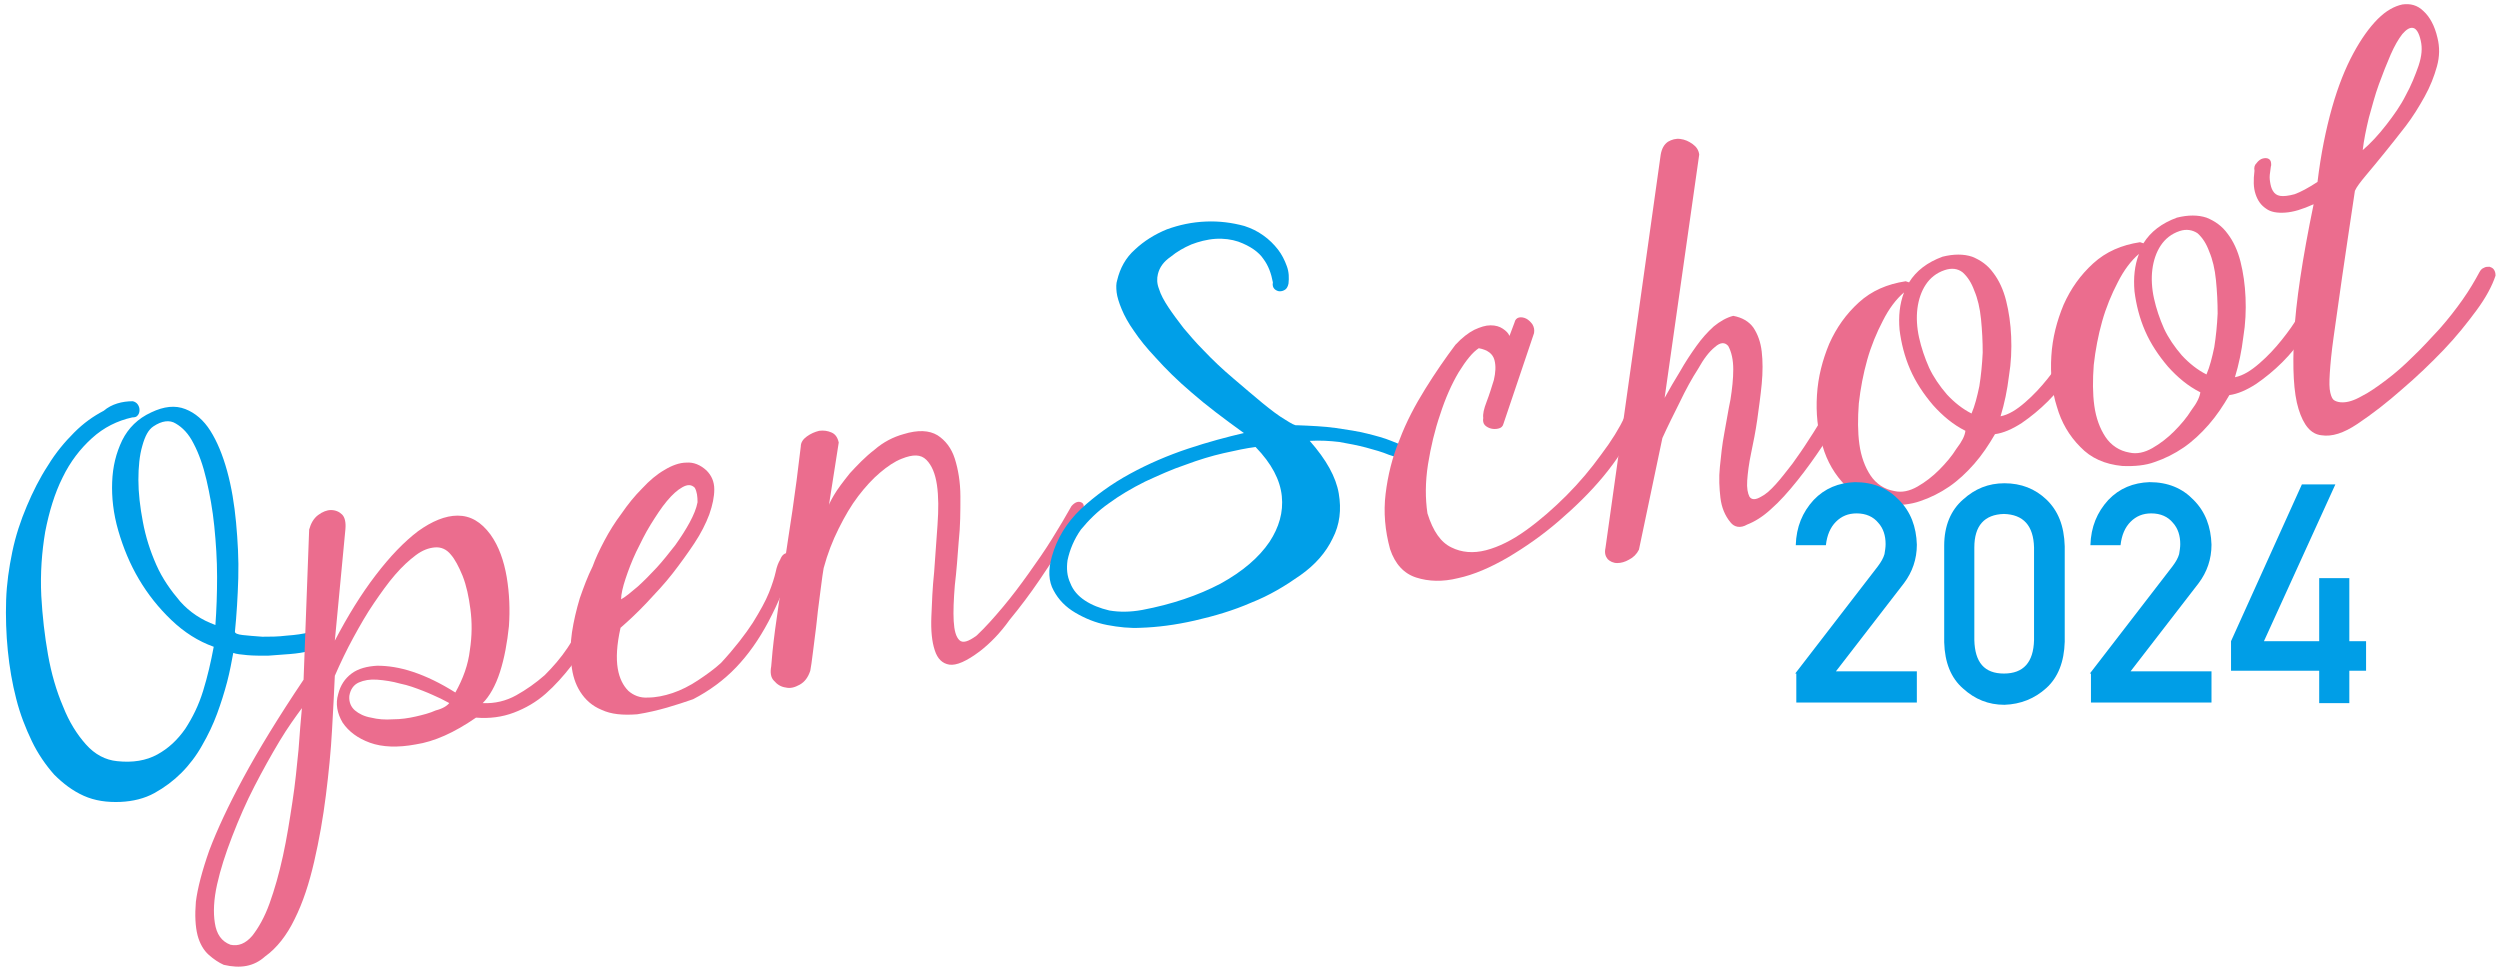
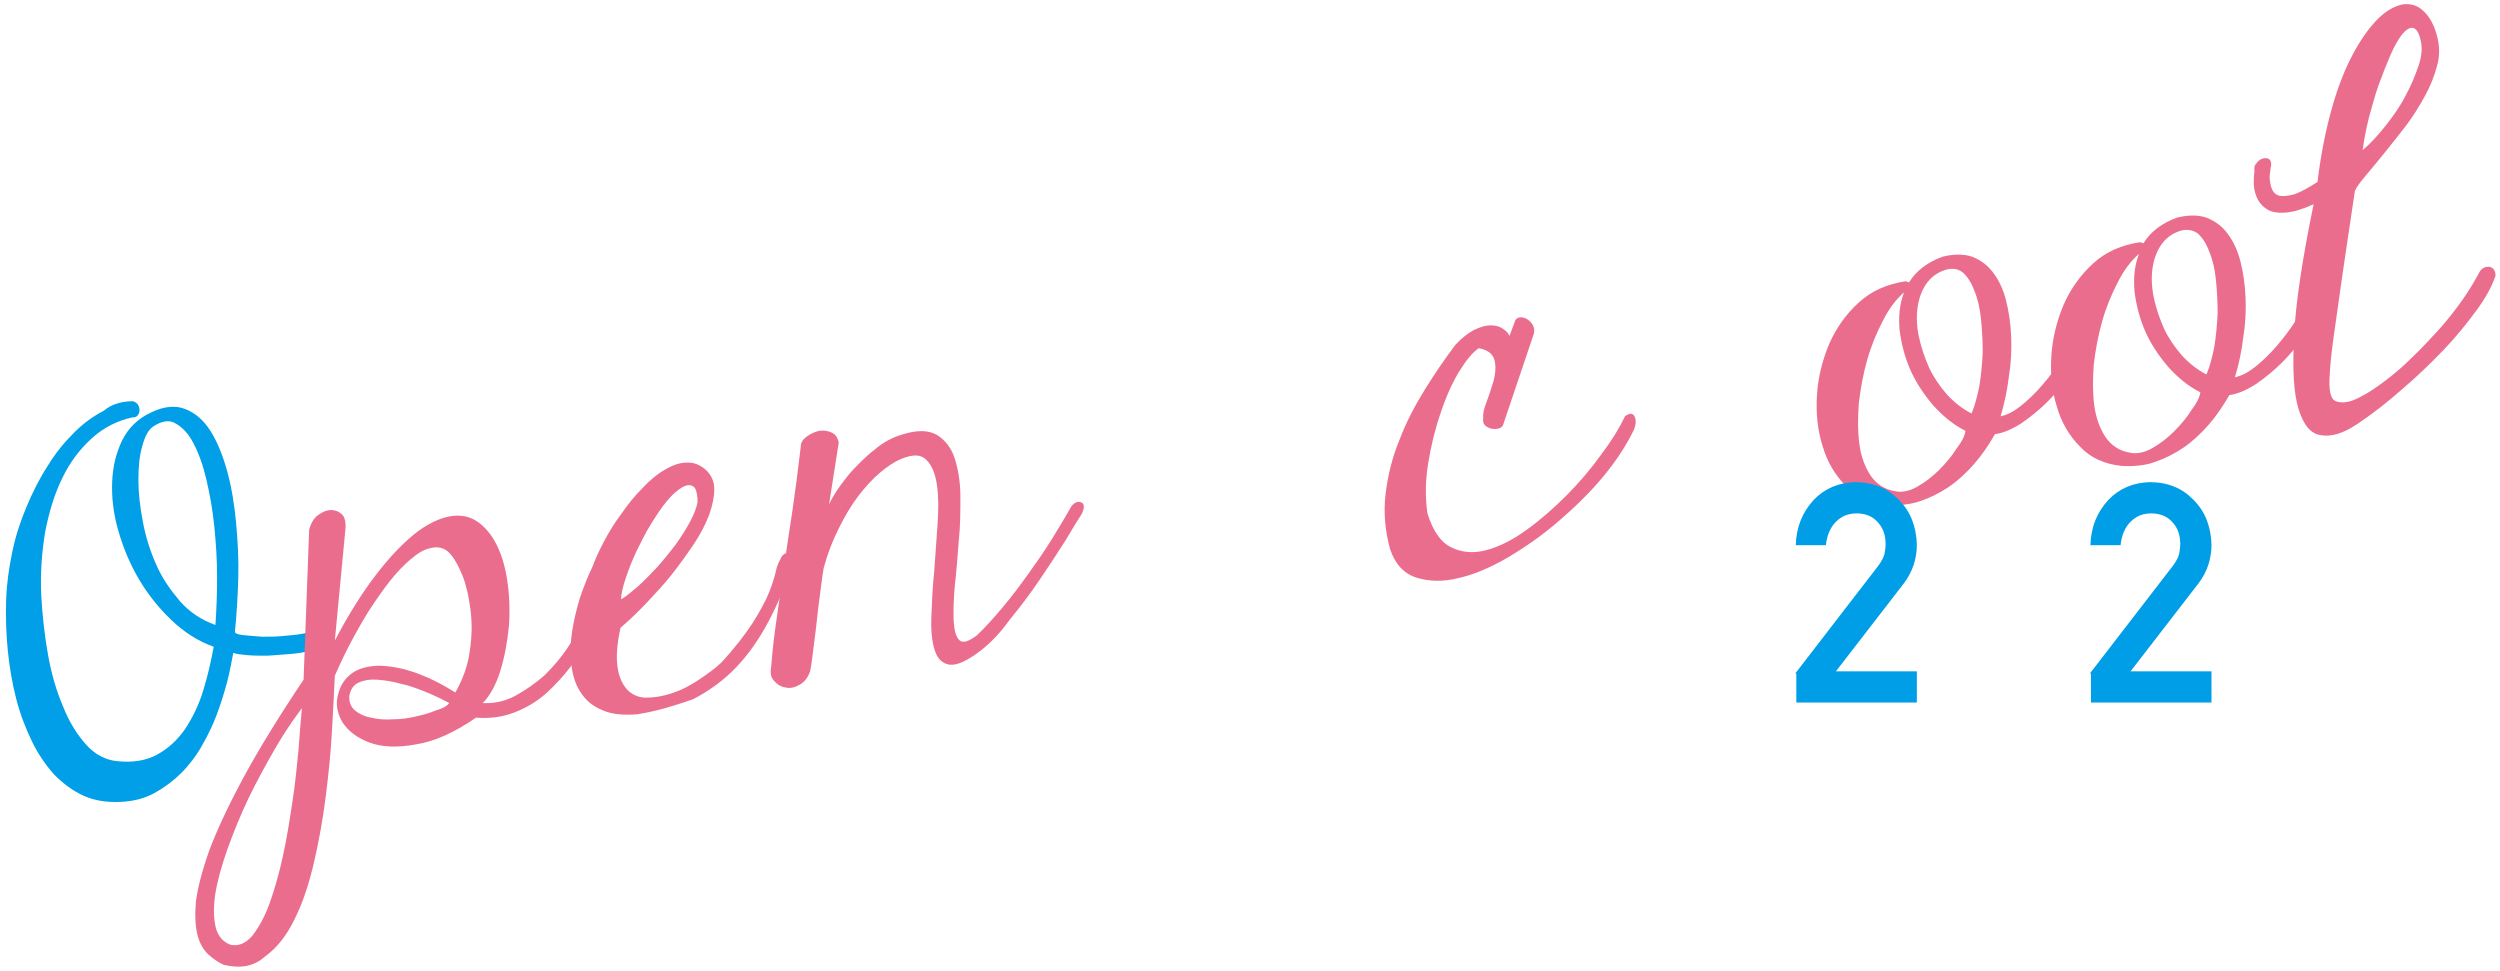
<svg xmlns="http://www.w3.org/2000/svg" version="1.1" id="レイヤー_1" x="0px" y="0px" viewBox="0 0 448 174" style="enable-background:new 0 0 448 174;" xml:space="preserve">
  <style type="text/css">
	.st0{fill:#009FE8;}
	.st1{fill:#EB6D8E;}
	.st2{fill:#009EE7;}
</style>
  <g>
    <g>
      <path class="st0" d="M23.8,71.9c0.4,0.1,0.7,0.3,0.9,0.6c0.2,0.3,0.3,0.6,0.3,1c0,0.3-0.1,0.7-0.3,0.9c-0.2,0.3-0.5,0.4-1,0.4    c-2.7,0.6-5.1,1.8-7.2,3.7c-2.1,1.9-3.9,4.2-5.3,7.1c-1.4,2.8-2.4,6.1-3.1,9.7c-0.6,3.6-0.9,7.4-0.7,11.5    c0.2,3.6,0.6,7.1,1.2,10.5c0.6,3.4,1.5,6.5,2.7,9.3c1.1,2.8,2.5,5,4.1,6.8c1.6,1.8,3.5,2.8,5.6,3c2.8,0.3,5.2-0.1,7.2-1.2    s3.6-2.6,5-4.6c1.3-2,2.4-4.2,3.2-6.8c0.8-2.6,1.4-5.2,1.9-7.9c-2.8-1-5.3-2.6-7.6-4.8c-2.3-2.2-4.2-4.6-5.8-7.3    c-1.6-2.7-2.8-5.6-3.7-8.7c-0.9-3.1-1.2-6-1.1-8.7c0.1-2.8,0.7-5.2,1.8-7.5c1.1-2.2,2.8-3.9,5.2-5c2.3-1.1,4.3-1.3,6.1-0.6    c1.8,0.7,3.3,2,4.5,3.9s2.2,4.3,3,7.2c0.8,2.9,1.3,6,1.6,9.2c0.3,3.3,0.5,6.6,0.4,10s-0.3,6.6-0.6,9.6c0,0.3,0.5,0.5,1.4,0.6    s2.1,0.2,3.5,0.3c1.4,0,2.8,0,4.4-0.2c1.5-0.1,2.9-0.3,4.1-0.6c0.3-0.1,0.6,0,0.9,0.3c0.3,0.3,0.5,0.6,0.6,1s0,0.8-0.2,1.2    c-0.2,0.4-0.7,0.7-1.4,0.9c-1,0.2-2.1,0.4-3.4,0.5c-1.3,0.1-2.7,0.2-4,0.3c-1.3,0-2.6,0-3.7-0.1c-1.1-0.1-2-0.2-2.5-0.4    c-0.3,1.6-0.6,3.3-1.1,5.2c-0.5,1.9-1.1,3.8-1.8,5.7c-0.7,1.9-1.6,3.8-2.7,5.7c-1,1.8-2.3,3.5-3.7,4.9c-1.4,1.4-3,2.6-4.8,3.6    s-3.9,1.5-6.1,1.6c-2.4,0.1-4.6-0.2-6.6-1.1c-2-0.9-3.7-2.2-5.3-3.8c-1.5-1.7-2.9-3.7-4-6s-2.1-4.8-2.8-7.6    c-0.7-2.7-1.2-5.6-1.5-8.6s-0.4-6.1-0.3-9.1c0.1-2.9,0.5-5.7,1.1-8.6s1.5-5.6,2.6-8.2s2.3-5,3.8-7.3c1.4-2.3,3-4.2,4.7-5.9    c1.7-1.7,3.4-2.9,5.3-3.9C20,72.4,21.9,71.9,23.8,71.9z M27.5,76.4c-0.9,0.6-1.5,1.7-2,3.5c-0.5,1.7-0.7,3.8-0.7,6.1    c0,2.3,0.3,4.9,0.8,7.5c0.5,2.7,1.3,5.2,2.4,7.7s2.6,4.6,4.3,6.6c1.7,1.9,3.8,3.3,6.3,4.2c0.2-2.7,0.3-5.6,0.3-8.6    c0-3.1-0.2-6.1-0.5-9.1S37.6,88.6,37,86s-1.4-4.8-2.3-6.5c-0.9-1.8-2-2.9-3.2-3.6C30.4,75.2,29,75.4,27.5,76.4z" />
      <path class="st1" d="M40.1,172.9c-0.9-0.4-1.8-1-2.7-1.8s-1.6-2-2-3.5c-0.4-1.6-0.5-3.6-0.3-6c0.3-2.4,1.1-5.5,2.4-9.2    c1.4-3.7,3.4-8,6.1-13c2.7-5,6.3-10.9,10.8-17.6l1-26.9c0.3-1.1,0.8-2,1.6-2.6s1.6-0.9,2.3-0.9c0.8,0,1.5,0.3,2,0.8    s0.7,1.4,0.6,2.6l-1.9,20c2.3-4.4,4.7-8.3,7.3-11.7c2.6-3.4,5.1-6,7.6-7.9c2.5-1.8,4.9-2.8,7.1-2.8c2.3,0,4.2,1.1,5.9,3.4    c1.5,2.1,2.4,4.7,2.9,7.6c0.5,3,0.6,5.9,0.4,8.8c-0.3,2.9-0.8,5.7-1.6,8.2c-0.8,2.5-1.9,4.4-3.1,5.6c2.2,0.1,4.2-0.4,6-1.4    s3.5-2.2,5.1-3.6c1.5-1.5,2.9-3.1,4.1-4.9s2.2-3.5,2.9-5.2c0.8-1.7,1.4-3.1,1.8-4.4s0.7-2.1,0.7-2.5c0.1-0.4,0.4-0.7,0.7-0.9    c0.3-0.2,0.6-0.2,0.9-0.1s0.5,0.3,0.7,0.7c0.2,0.3,0.2,0.8,0.1,1.3c-0.2,0.9-0.6,2.1-1.2,3.7s-1.4,3.3-2.4,5.1    c-1,1.8-2.2,3.7-3.5,5.5c-1.4,1.8-2.9,3.5-4.6,5s-3.6,2.6-5.7,3.4c-2.1,0.8-4.4,1.1-6.8,0.9c-3.9,2.7-7.5,4.3-10.8,4.8    c-3.2,0.6-6,0.5-8.2-0.3s-3.8-2-4.9-3.6c-1-1.7-1.3-3.4-0.8-5.1c0.4-1.6,1.2-2.8,2.4-3.7c1.2-0.9,2.8-1.3,4.6-1.4    c1.9,0,4,0.3,6.4,1.1c2.4,0.8,4.9,2,7.6,3.7c1.4-2.5,2.3-5,2.6-7.6c0.4-2.6,0.4-5,0.1-7.3s-0.7-4.2-1.4-6c-0.7-1.7-1.4-3-2.1-3.8    c-0.8-1-1.8-1.4-2.9-1.3s-2.2,0.5-3.4,1.4c-1.2,0.9-2.4,2-3.7,3.5c-1.3,1.5-2.5,3.2-3.8,5.1s-2.5,4-3.7,6.2s-2.3,4.5-3.3,6.8    c-0.1,2.7-0.3,5.9-0.5,9.7c-0.2,3.8-0.6,7.7-1.1,11.7s-1.2,8-2.1,11.9c-0.9,3.9-2,7.3-3.5,10.3c-1.4,2.9-3.2,5.2-5.3,6.7    C45.5,173.2,43.1,173.6,40.1,172.9z M54.1,126.9c-1.1,1.5-2.5,3.4-4,5.9s-3,5.2-4.5,8.1c-1.5,2.9-2.8,5.9-4,9s-2.1,5.9-2.7,8.6    c-0.6,2.7-0.7,5-0.4,6.9c0.3,2,1.2,3.3,2.8,3.9c1.4,0.3,2.7-0.2,3.9-1.6c1.1-1.4,2.2-3.3,3.1-5.8c0.9-2.5,1.7-5.3,2.4-8.5    s1.2-6.4,1.7-9.7c0.5-3.2,0.8-6.4,1.1-9.4C53.7,131.5,53.9,129,54.1,126.9z M80.5,126c-0.1-0.1-0.6-0.3-1.5-0.8    c-0.9-0.4-1.9-0.9-3.2-1.4c-1.3-0.5-2.6-1-4.1-1.3c-1.4-0.4-2.8-0.6-4.1-0.7c-1.3-0.1-2.4,0.1-3.3,0.5s-1.5,1.2-1.7,2.4    c-0.1,1.1,0.3,2,1,2.6s1.7,1.1,2.9,1.3c1.2,0.3,2.5,0.4,3.9,0.3c1.4,0,2.8-0.2,4.1-0.5c1.3-0.3,2.5-0.6,3.6-1.1    C79.3,127,80.1,126.5,80.5,126z" />
      <path class="st1" d="M114.2,128c-2.6,0.2-4.7,0-6.4-0.8c-1.7-0.7-2.9-1.8-3.8-3.2c-0.9-1.4-1.4-3-1.6-4.9s-0.2-3.8,0.1-5.8    c0.3-2,0.8-4.1,1.4-6.1c0.7-2,1.4-3.9,2.3-5.7c0.5-1.4,1.2-2.9,2.1-4.6s1.9-3.3,3.1-4.9c1.1-1.6,2.3-3.1,3.7-4.5    c1.3-1.4,2.6-2.5,4-3.3c1.3-0.8,2.7-1.3,3.9-1.3c1.3-0.1,2.5,0.4,3.6,1.4c0.9,0.9,1.4,2,1.4,3.4c0,1.3-0.3,2.8-0.9,4.5    c-0.6,1.6-1.5,3.4-2.7,5.2c-1.2,1.8-2.5,3.6-3.9,5.4s-3,3.5-4.6,5.2s-3.2,3.2-4.7,4.5c-0.7,3.1-0.8,5.5-0.5,7.3s1,3.1,1.9,4    c0.9,0.8,2.1,1.3,3.5,1.2c1.4,0,2.9-0.3,4.4-0.8s3.1-1.3,4.6-2.3s2.9-2,4.1-3.1c2.5-2.7,4.4-5.2,5.7-7.2c1.3-2.1,2.3-3.9,2.9-5.4    c0.6-1.5,1-2.8,1.2-3.7c0.2-1,0.5-1.7,0.8-2.2c0.2-0.5,0.4-0.8,0.7-1s0.5-0.2,0.8-0.1s0.5,0.3,0.7,0.5c0.2,0.3,0.3,0.6,0.3,0.9    c-1.4,4-2.9,7.6-4.6,10.8c-1.7,3.2-3.6,5.9-5.8,8.2c-2.2,2.3-4.8,4.2-7.7,5.7C121.3,126.3,118,127.4,114.2,128z M124.5,87.4    c-0.6-0.6-1.3-0.6-2.2-0.1c-0.9,0.5-1.8,1.3-2.8,2.5s-1.9,2.6-2.9,4.2s-1.8,3.3-2.6,4.9c-0.8,1.7-1.4,3.3-1.9,4.8    s-0.8,2.8-0.8,3.7c0.9-0.5,1.8-1.3,3-2.3c1.1-1,2.2-2.1,3.4-3.4c1.1-1.2,2.2-2.6,3.3-4c1-1.4,1.9-2.8,2.6-4.1    c0.7-1.3,1.2-2.5,1.4-3.6C125,89,124.9,88.1,124.5,87.4z" />
      <path class="st1" d="M175.6,116.7c-2.4,1.8-4.2,2.6-5.5,2.4c-1.2-0.2-2.1-1-2.6-2.6c-0.5-1.5-0.7-3.5-0.6-6c0.1-2.5,0.2-5.2,0.5-8    c0.2-2.8,0.4-5.6,0.6-8.4c0.2-2.8,0.2-5.1-0.1-7.2c-0.3-2-0.9-3.5-1.9-4.5s-2.4-1-4.4-0.2c-1.3,0.5-2.6,1.4-3.9,2.5    c-1.3,1.1-2.6,2.5-3.9,4.2c-1.3,1.7-2.4,3.6-3.5,5.8c-1.1,2.2-2,4.5-2.7,7.1c-0.1,0.6-0.3,1.8-0.5,3.5c-0.2,1.8-0.5,3.6-0.7,5.7    c-0.2,2-0.5,3.9-0.7,5.7c-0.2,1.8-0.4,2.9-0.5,3.5c-0.4,1.2-1,2-1.9,2.5s-1.7,0.7-2.5,0.5c-0.8-0.1-1.5-0.5-2.1-1.2    c-0.6-0.6-0.7-1.5-0.5-2.6c0.1-1.4,0.3-3.6,0.7-6.6c0.4-2.9,1-7,1.7-12c0.4-2.8,0.9-5.9,1.4-9.3s1-7.2,1.5-11.5    c0-0.7,0.4-1.3,1.1-1.8c0.7-0.5,1.4-0.8,2.2-1c0.8-0.1,1.5,0,2.2,0.3s1.1,0.9,1.3,1.8l-1.8,11.5c-0.1-0.1,0.2-0.8,0.9-2    s1.7-2.5,2.9-4c1.3-1.4,2.7-2.9,4.4-4.2c1.6-1.4,3.4-2.3,5.2-2.8c2.6-0.8,4.6-0.7,6.1,0.2c1.4,0.9,2.5,2.3,3.1,4.2    c0.6,1.9,1,4.2,1,6.8c0,2.6,0,5.3-0.3,8c-0.2,2.7-0.4,5.4-0.7,7.9c-0.2,2.5-0.3,4.7-0.2,6.4c0.1,1.7,0.4,2.8,1,3.4    s1.6,0.3,3.1-0.8c1.6-1.5,3.1-3.2,4.7-5.1c1.6-1.9,3.1-3.9,4.6-6s2.9-4.1,4.2-6.2s2.5-4.1,3.5-5.9c0.6-0.7,1.2-0.9,1.7-0.7    c0.6,0.2,0.7,0.9,0.2,2c-0.7,1.1-1.7,2.7-3,4.9c-1.4,2.2-2.9,4.5-4.6,7c-1.7,2.5-3.5,4.9-5.4,7.2    C179.2,113.5,177.4,115.3,175.6,116.7z" />
-       <path class="st0" d="M207.5,49.1c-0.2,0.8-0.2,1.7,0.2,2.7c0.3,1,0.9,2.1,1.7,3.3s1.7,2.4,2.7,3.7c1.1,1.3,2.2,2.6,3.5,3.9    c1.7,1.8,3.5,3.5,5.4,5.1c1.9,1.6,3.6,3.1,5.2,4.4c1.6,1.3,2.9,2.3,4.1,3c1.1,0.7,1.8,1.1,2.1,1c2.5,0.1,4.9,0.2,7,0.5    s4,0.6,5.6,1s3.1,0.8,4.3,1.3s2.3,0.9,3,1.2c0.2,0.1,0.4,0.2,0.6,0.5c0.1,0.2,0.2,0.5,0.2,0.8s-0.1,0.6-0.2,0.8    c-0.1,0.2-0.4,0.3-0.6,0.3c-1-0.3-2.1-0.7-3.4-1.1c-1.2-0.5-2.6-0.9-4.1-1.3s-3.1-0.7-4.8-1c-1.7-0.2-3.4-0.3-5.3-0.2    c3,3.4,4.7,6.5,5.2,9.4s0.2,5.6-1.1,8.1c-1.2,2.5-3.1,4.7-5.8,6.6s-5.5,3.6-8.8,4.9c-3.2,1.4-6.6,2.4-10.1,3.2    c-3.5,0.8-6.7,1.2-9.7,1.3c-1.9,0.1-3.9-0.1-6-0.5s-4-1.2-5.7-2.2s-3-2.3-3.9-4c-0.9-1.6-1-3.7-0.3-6.1c0.9-3.2,2.6-6,5.2-8.5    c2.6-2.4,5.5-4.5,8.8-6.3s6.8-3.3,10.4-4.5c3.6-1.2,7-2.1,10-2.8c-3.6-2.6-6.8-5-9.3-7.2c-2.6-2.2-4.7-4.3-6.5-6.3    c-1.6-1.7-2.9-3.3-3.9-4.8c-1-1.4-1.7-2.7-2.2-3.9s-0.8-2.2-0.9-3c-0.1-0.9-0.1-1.6,0.1-2.2c0.5-2.1,1.5-4,3.2-5.5    c1.6-1.5,3.5-2.7,5.7-3.6c2.2-0.8,4.5-1.3,7-1.4c2.4-0.1,4.7,0.2,6.9,0.8c1.2,0.4,2.3,0.9,3.4,1.7c1,0.7,1.9,1.6,2.6,2.5    c0.7,0.9,1.2,1.9,1.6,3s0.4,2.1,0.3,3.1c-0.1,0.5-0.3,0.9-0.6,1.1c-0.3,0.2-0.6,0.3-1,0.3c-0.3,0-0.7-0.2-0.9-0.4    c-0.3-0.3-0.4-0.7-0.3-1.2c-0.3-1.6-0.8-3-1.7-4.2c-0.8-1.2-2.3-2.3-4.5-3.1c-1.2-0.4-2.6-0.6-4.1-0.5s-3,0.5-4.3,1    c-1.4,0.6-2.6,1.3-3.7,2.2C208.5,46.9,207.8,47.9,207.5,49.1z M191.3,100.4c-0.2,1.5-0.1,2.8,0.5,4.1c0.5,1.3,1.4,2.3,2.6,3.1    c1.2,0.8,2.7,1.4,4.4,1.8c1.8,0.3,3.7,0.3,5.9-0.1c5.3-1,10-2.6,14-4.7c4-2.2,6.9-4.7,8.8-7.5c1.7-2.6,2.5-5.3,2.2-8.2    c-0.3-2.9-1.8-5.8-4.7-8.8c-1.6,0.2-3.5,0.6-5.7,1.1s-4.5,1.2-6.9,2.1c-2.4,0.8-4.8,1.9-7.2,3c-2.4,1.2-4.6,2.5-6.5,3.9    c-2,1.4-3.6,3-5,4.7C192.5,96.6,191.7,98.5,191.3,100.4z" />
      <path class="st1" d="M249.1,98.4c-0.9-3.3-1.2-6.6-0.8-9.9s1.2-6.6,2.5-9.7c1.2-3.2,2.8-6.2,4.6-9.1s3.6-5.5,5.4-7.9    c1.2-1.3,2.4-2.2,3.4-2.7c1.1-0.5,2-0.8,2.9-0.8s1.6,0.2,2.2,0.6c0.6,0.4,1,0.8,1.2,1.3l0.9-2.4c0.1-0.5,0.4-0.8,0.8-0.9    c0.4-0.1,0.9,0,1.3,0.2s0.8,0.6,1.1,1c0.3,0.5,0.4,1,0.3,1.6L269.4,76c-0.1,0.4-0.4,0.7-0.9,0.8c-0.4,0.1-0.9,0.1-1.3,0    s-0.8-0.3-1.1-0.6c-0.3-0.3-0.4-0.8-0.3-1.3c-0.1-0.7,0.1-1.6,0.6-2.9s0.9-2.6,1.3-3.9c0.3-1.3,0.4-2.5,0.1-3.6s-1.2-1.8-2.8-2.1    c-1.1,0.7-2.3,2.2-3.6,4.3c-1.3,2.2-2.4,4.7-3.3,7.5c-1,2.9-1.7,5.9-2.2,9c-0.5,3.2-0.5,6.1-0.1,8.8c1,3.2,2.4,5.2,4.3,6.1    c1.8,0.9,3.9,1.1,6.2,0.5c2.3-0.6,4.7-1.8,7.2-3.6c2.5-1.8,4.9-3.9,7.2-6.2c2.3-2.3,4.4-4.8,6.2-7.3c1.9-2.5,3.3-4.8,4.3-6.9    c0.8-0.6,1.4-0.6,1.7,0c0.3,0.6,0.3,1.4-0.1,2.4c-1.3,2.7-3.1,5.5-5.5,8.4s-5.1,5.5-8,8s-5.9,4.6-9.1,6.5    c-3.1,1.8-6.1,3.1-8.9,3.7c-2.8,0.7-5.3,0.6-7.5-0.1C251.6,102.8,250,101.1,249.1,98.4z" />
-       <path class="st1" d="M310.1,93.6c-1-1.2-1.6-2.7-1.8-4.4c-0.2-1.7-0.3-3.6-0.1-5.5c0.2-2,0.4-4,0.8-6.1s0.7-4.1,1.1-6    c0.3-1.9,0.5-3.7,0.5-5.4c0-1.7-0.3-3.1-0.9-4.2c-0.6-0.7-1.4-0.7-2.4,0.2c-1,0.8-2,2.1-3,3.9c-1.1,1.7-2.2,3.7-3.3,6    c-1.1,2.2-2.2,4.4-3.1,6.4l-4.2,20c-0.4,0.8-1,1.4-1.8,1.8c-0.7,0.4-1.4,0.6-2.1,0.6s-1.3-0.3-1.7-0.7c-0.4-0.5-0.6-1.1-0.4-2    l9.9-70.5c0.2-1.1,0.6-1.8,1.3-2.3c0.7-0.4,1.4-0.6,2.2-0.5c0.8,0.1,1.5,0.4,2.2,0.9s1.1,1.1,1.2,1.9l-6.2,43.6    c0.9-1.6,1.8-3.2,2.8-4.8c0.9-1.6,1.9-3.1,2.9-4.5s2-2.5,3.1-3.5c1.1-0.9,2.3-1.6,3.5-1.9c1.6,0.3,2.8,1,3.6,2.1    c0.8,1.2,1.3,2.6,1.5,4.3s0.2,3.7,0,5.8s-0.5,4.2-0.8,6.4c-0.3,2.1-0.7,4.1-1.1,6s-0.6,3.5-0.7,4.9s0.1,2.3,0.4,2.9    c0.4,0.6,1.1,0.6,2.1,0c0.8-0.4,1.6-1.1,2.6-2.2s1.9-2.3,3-3.7c1-1.4,2-2.8,3-4.4c1-1.5,1.9-3,2.7-4.4c0.8-1.4,1.5-2.6,2.1-3.7    s1-1.8,1.2-2.3c0.7-0.2,1.1-0.2,1.5-0.1c0.3,0.1,0.6,0.5,0.8,1.1c-0.4,1.2-1.1,2.7-2.2,4.6s-2.3,3.9-3.7,6    c-1.4,2.1-2.9,4.2-4.5,6.2s-3.2,3.8-4.7,5.1c-1.5,1.4-3,2.3-4.3,2.8C311.9,94.7,310.8,94.5,310.1,93.6z" />
      <path class="st1" d="M338.3,90.5c-3.1-0.3-5.6-1.4-7.5-3.4c-2-2-3.4-4.4-4.2-7.2c-0.9-2.8-1.2-5.9-1-9.1c0.2-3.3,1-6.3,2.2-9.2    c1.3-2.9,3-5.3,5.3-7.4c2.3-2.1,5.1-3.3,8.4-3.8c0.1,0,0.2,0.1,0.3,0.1c0.1,0,0.2,0.1,0.3,0.1c1.3-2.1,3.3-3.6,6-4.6    c2-0.5,3.8-0.5,5.3,0c1.5,0.6,2.8,1.5,3.8,2.9c1,1.3,1.8,3,2.3,5s0.8,4.1,0.9,6.4c0.1,2.3,0,4.7-0.4,7.1c-0.3,2.5-0.8,4.9-1.5,7.2    c1.5-0.3,2.9-1.2,4.4-2.5s2.8-2.7,4-4.2s2.2-2.9,3-4.3c0.8-1.4,1.3-2.4,1.5-3c0.3-0.4,0.6-0.7,0.9-0.8s0.6,0,0.9,0.1    s0.4,0.4,0.5,0.7c0.1,0.4,0,0.8-0.1,1.3c-0.6,1.7-1.4,3.4-2.6,5.1c-1.2,1.8-2.5,3.4-4,4.9s-3.1,2.8-4.7,3.9    c-1.7,1.1-3.3,1.8-4.8,2c-1.1,1.9-2.3,3.7-3.7,5.3c-1.4,1.6-2.9,3-4.5,4.1s-3.4,2-5.2,2.6C342.4,90.4,340.4,90.6,338.3,90.5z     M352.2,77.2c-2.2-1.1-4.1-2.7-5.8-4.6c-1.7-2-3.1-4.1-4.1-6.4c-1-2.3-1.6-4.7-1.9-7.1c-0.2-2.4,0-4.6,0.8-6.7    c-1.4,1.2-2.7,2.9-3.8,5.1c-1.1,2.1-2.1,4.5-2.8,7c-0.7,2.5-1.2,5.1-1.5,7.8c-0.2,2.7-0.2,5.1,0.1,7.3c0.3,2.2,1,4.1,2,5.6    s2.5,2.5,4.3,2.8c1.3,0.3,2.7,0,4.1-0.8s2.7-1.8,3.9-3c1.2-1.2,2.3-2.5,3.1-3.8C351.6,79.1,352.1,78.1,352.2,77.2z M348.5,48.4    c-1.5,0.5-2.6,1.4-3.4,2.6c-0.8,1.2-1.3,2.7-1.5,4.3s-0.1,3.4,0.3,5.2s1,3.6,1.8,5.4c0.8,1.7,1.9,3.3,3.2,4.8    c1.3,1.4,2.8,2.6,4.4,3.4c0.6-1.4,1-3,1.4-4.9c0.3-1.9,0.5-3.9,0.6-6c0-2-0.1-4-0.3-6c-0.2-2-0.6-3.7-1.2-5.1    c-0.5-1.4-1.2-2.5-2.1-3.3C350.8,48.1,349.7,48,348.5,48.4z" />
      <path class="st1" d="M380.3,83.5c-3.1-0.3-5.6-1.4-7.5-3.4c-2-2-3.4-4.4-4.2-7.2c-0.9-2.8-1.2-5.9-1-9.1c0.2-3.3,1-6.3,2.2-9.2    c1.3-2.9,3-5.3,5.3-7.4c2.3-2.1,5.1-3.3,8.4-3.8c0.1,0,0.2,0.1,0.3,0.1c0.1,0,0.2,0.1,0.3,0.1c1.3-2.1,3.3-3.6,6-4.6    c2-0.5,3.8-0.5,5.3,0c1.5,0.6,2.8,1.5,3.8,2.9c1,1.3,1.8,3,2.3,5s0.8,4.1,0.9,6.4s0,4.7-0.4,7.1c-0.3,2.5-0.8,4.9-1.5,7.2    c1.5-0.3,2.9-1.2,4.4-2.5c1.5-1.3,2.8-2.7,4-4.2s2.2-2.9,3-4.3c0.8-1.4,1.3-2.4,1.5-3c0.3-0.4,0.6-0.7,0.9-0.8s0.6,0,0.9,0.1    s0.4,0.4,0.5,0.7c0.1,0.4,0,0.8-0.1,1.3c-0.6,1.7-1.4,3.4-2.6,5.1c-1.2,1.8-2.5,3.4-4,4.9c-1.5,1.5-3.1,2.8-4.7,3.9    c-1.7,1.1-3.3,1.8-4.8,2c-1.1,1.9-2.3,3.7-3.7,5.3c-1.4,1.6-2.9,3-4.5,4.1s-3.4,2-5.2,2.6C384.5,83.4,382.5,83.6,380.3,83.5z     M394.3,70.3c-2.2-1.1-4.1-2.7-5.8-4.6c-1.7-2-3.1-4.1-4.1-6.4c-1-2.3-1.6-4.7-1.9-7.1c-0.2-2.4,0-4.6,0.8-6.7    c-1.4,1.2-2.7,2.9-3.8,5.1c-1.1,2.1-2.1,4.5-2.8,7c-0.7,2.5-1.2,5.1-1.5,7.8c-0.2,2.7-0.2,5.1,0.1,7.3c0.3,2.2,1,4.1,2,5.6    s2.5,2.5,4.3,2.8c1.3,0.3,2.7,0,4.1-0.8s2.7-1.8,3.9-3c1.2-1.2,2.3-2.5,3.1-3.8C393.7,72.2,394.2,71.1,394.3,70.3z M390.6,41.4    c-1.5,0.5-2.6,1.4-3.4,2.6c-0.8,1.2-1.3,2.7-1.5,4.3s-0.1,3.4,0.3,5.2s1,3.6,1.8,5.4c0.8,1.7,1.9,3.3,3.2,4.8    c1.3,1.4,2.8,2.6,4.4,3.4c0.6-1.4,1-3,1.4-4.9c0.3-1.9,0.5-3.9,0.6-6c0-2-0.1-4-0.3-6c-0.2-2-0.6-3.7-1.2-5.1    c-0.5-1.4-1.2-2.5-2.1-3.3C392.9,41.2,391.8,41,390.6,41.4z" />
      <path class="st1" d="M422.4,76c-2.4,1.6-4.5,2.3-6.4,2c-1.9-0.2-3.2-1.8-4.1-4.7c-0.9-2.9-1.1-7.3-0.8-13.2    c0.3-5.9,1.5-13.8,3.5-23.5c-2,0.9-3.6,1.4-5.1,1.5c-1.4,0.1-2.6-0.1-3.4-0.7c-0.9-0.6-1.5-1.4-1.9-2.6c-0.4-1.2-0.4-2.5-0.2-4.2    c-0.1-0.6,0-1,0.4-1.4c0.3-0.4,0.7-0.7,1.1-0.8c0.4-0.1,0.8-0.1,1.1,0.1c0.3,0.2,0.4,0.5,0.4,1.1c-0.1,0.3-0.1,0.7-0.2,1.3    c-0.1,0.6-0.1,1.1,0,1.7s0.2,1.1,0.5,1.6s0.7,0.8,1.3,0.9c0.6,0.1,1.5,0,2.6-0.3c1.1-0.4,2.4-1.1,4.1-2.2c0.6-5,1.5-9.4,2.6-13.3    s2.4-7.1,3.8-9.7s2.9-4.7,4.4-6.2s3-2.3,4.4-2.6c1.4-0.2,2.7,0.1,3.8,1.2c1.1,1,2,2.6,2.5,4.8c0.4,1.6,0.4,3.3-0.1,5.1    s-1.2,3.6-2.2,5.4s-2.1,3.6-3.4,5.3c-1.3,1.7-2.6,3.3-3.8,4.8c-1.2,1.5-2.3,2.8-3.3,4s-1.7,2.1-2,2.8c-0.9,6.1-1.7,11.3-2.3,15.5    c-0.6,4.3-1.1,7.8-1.5,10.6c-0.4,2.8-0.6,5-0.7,6.6s-0.1,2.7,0.1,3.5s0.4,1.2,0.8,1.4c0.4,0.2,0.8,0.3,1.4,0.3    c0.9,0,2-0.3,3.4-1.1c1.4-0.7,2.8-1.7,4.4-2.9c1.6-1.2,3.2-2.6,4.8-4.2c1.7-1.6,3.2-3.3,4.8-5c1.5-1.7,2.9-3.5,4.1-5.2    s2.2-3.4,3-4.9c0.2-0.4,0.5-0.7,0.8-0.8c0.3-0.2,0.7-0.2,1-0.2c0.3,0.1,0.6,0.2,0.8,0.5c0.2,0.3,0.3,0.6,0.3,1.1    c-0.6,1.8-1.7,3.9-3.4,6.2c-1.7,2.3-3.6,4.7-5.9,7.1s-4.8,4.8-7.5,7.1C427.8,72.1,425.1,74.2,422.4,76z M433.8,7.3    c-0.3-1.4-0.8-2.2-1.4-2.3c-0.6-0.1-1.2,0.3-1.9,1.1c-0.7,0.9-1.4,2.1-2.1,3.7s-1.4,3.4-2.1,5.3s-1.2,3.9-1.8,6    c-0.5,2.1-0.9,4-1.1,5.8c1.4-1.2,2.8-2.7,4.2-4.5c1.4-1.8,2.6-3.5,3.5-5.3c1-1.8,1.7-3.6,2.3-5.3C434,10,434.1,8.6,433.8,7.3z" />
    </g>
  </g>
  <g>
    <path class="st2" d="M321.7,120.7l14.8-19.2c0.6-0.8,1-1.5,1.2-2.2c0.1-0.6,0.2-1.2,0.2-1.8c0-1.5-0.4-2.8-1.3-3.8   c-0.9-1.1-2.2-1.7-3.9-1.7c-1.5,0-2.7,0.5-3.7,1.5c-1,1-1.6,2.4-1.8,4.2h-5.4c0.1-3.3,1.2-5.9,3.2-8.1c2-2.1,4.5-3.1,7.4-3.2   c3.3,0,5.9,1.1,7.9,3.2c2.1,2.1,3.1,4.8,3.2,8c0,2.6-0.8,4.9-2.3,6.9l-12.2,15.8h14.5v5.6h-21.6V120.7z" />
-     <path class="st2" d="M348.4,97.8c0-3.6,1.2-6.4,3.4-8.3c2.1-1.9,4.5-2.9,7.4-2.9c3,0,5.5,1,7.5,2.9c2.1,2,3.2,4.7,3.3,8.4V115   c-0.1,3.6-1.2,6.4-3.3,8.3c-2.1,1.9-4.6,2.9-7.5,3c-2.9,0-5.3-1-7.4-2.9c-2.2-1.9-3.3-4.7-3.4-8.3V97.8z M364.5,98.1   c-0.1-3.9-1.9-5.9-5.4-6c-3.5,0.1-5.3,2.1-5.3,6v16.6c0.1,4,1.8,6,5.3,6c3.5,0,5.3-2,5.4-6V98.1z" />
    <path class="st2" d="M374.5,120.7l14.8-19.2c0.6-0.8,1-1.5,1.2-2.2c0.1-0.6,0.2-1.2,0.2-1.8c0-1.5-0.4-2.8-1.3-3.8   c-0.9-1.1-2.2-1.7-3.9-1.7c-1.5,0-2.7,0.5-3.7,1.5c-1,1-1.6,2.4-1.8,4.2h-5.4c0.1-3.3,1.2-5.9,3.2-8.1c2-2.1,4.5-3.1,7.4-3.2   c3.3,0,5.9,1.1,7.9,3.2c2.1,2.1,3.1,4.8,3.2,8c0,2.6-0.8,4.9-2.3,6.9l-12.2,15.8h14.5v5.6h-21.6V120.7z" />
-     <path class="st2" d="M399.8,114.9l12.7-28.1h6l-12.8,28.1h9.9v-11.3h5.4v11.3h3v5.3h-3v5.8h-5.4v-5.8l-15.8,0V114.9z" />
  </g>
</svg>